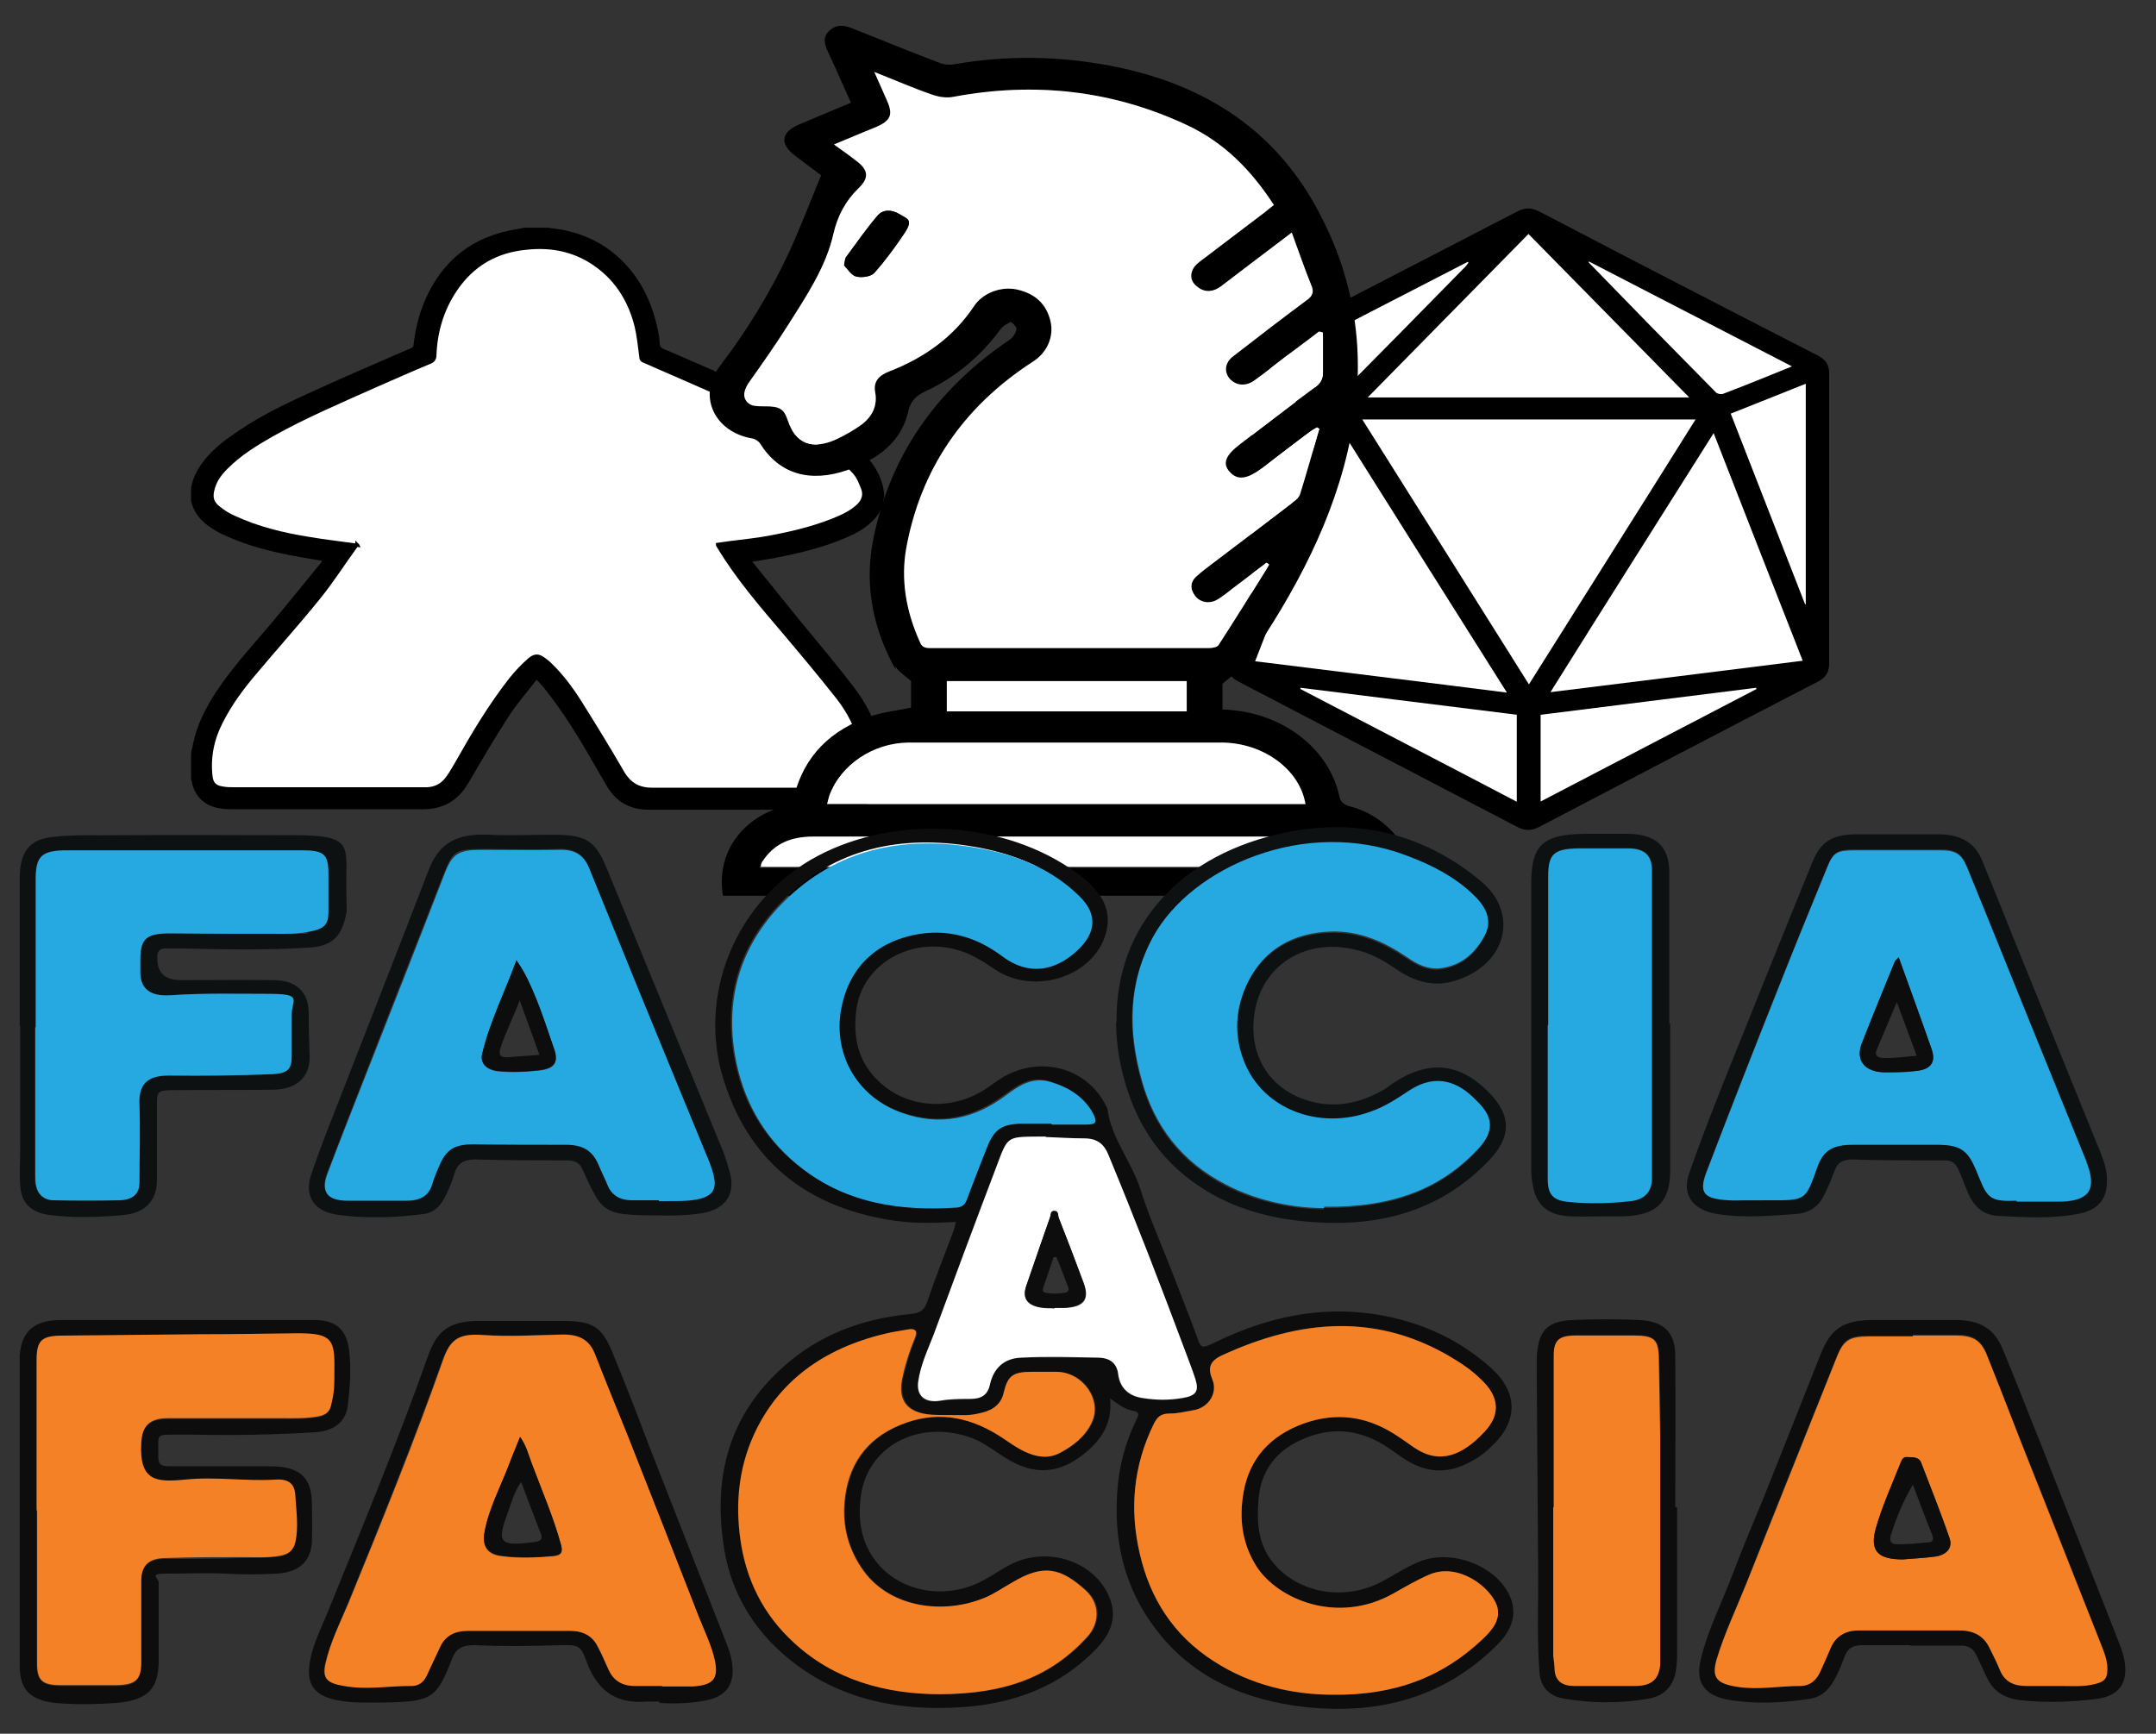
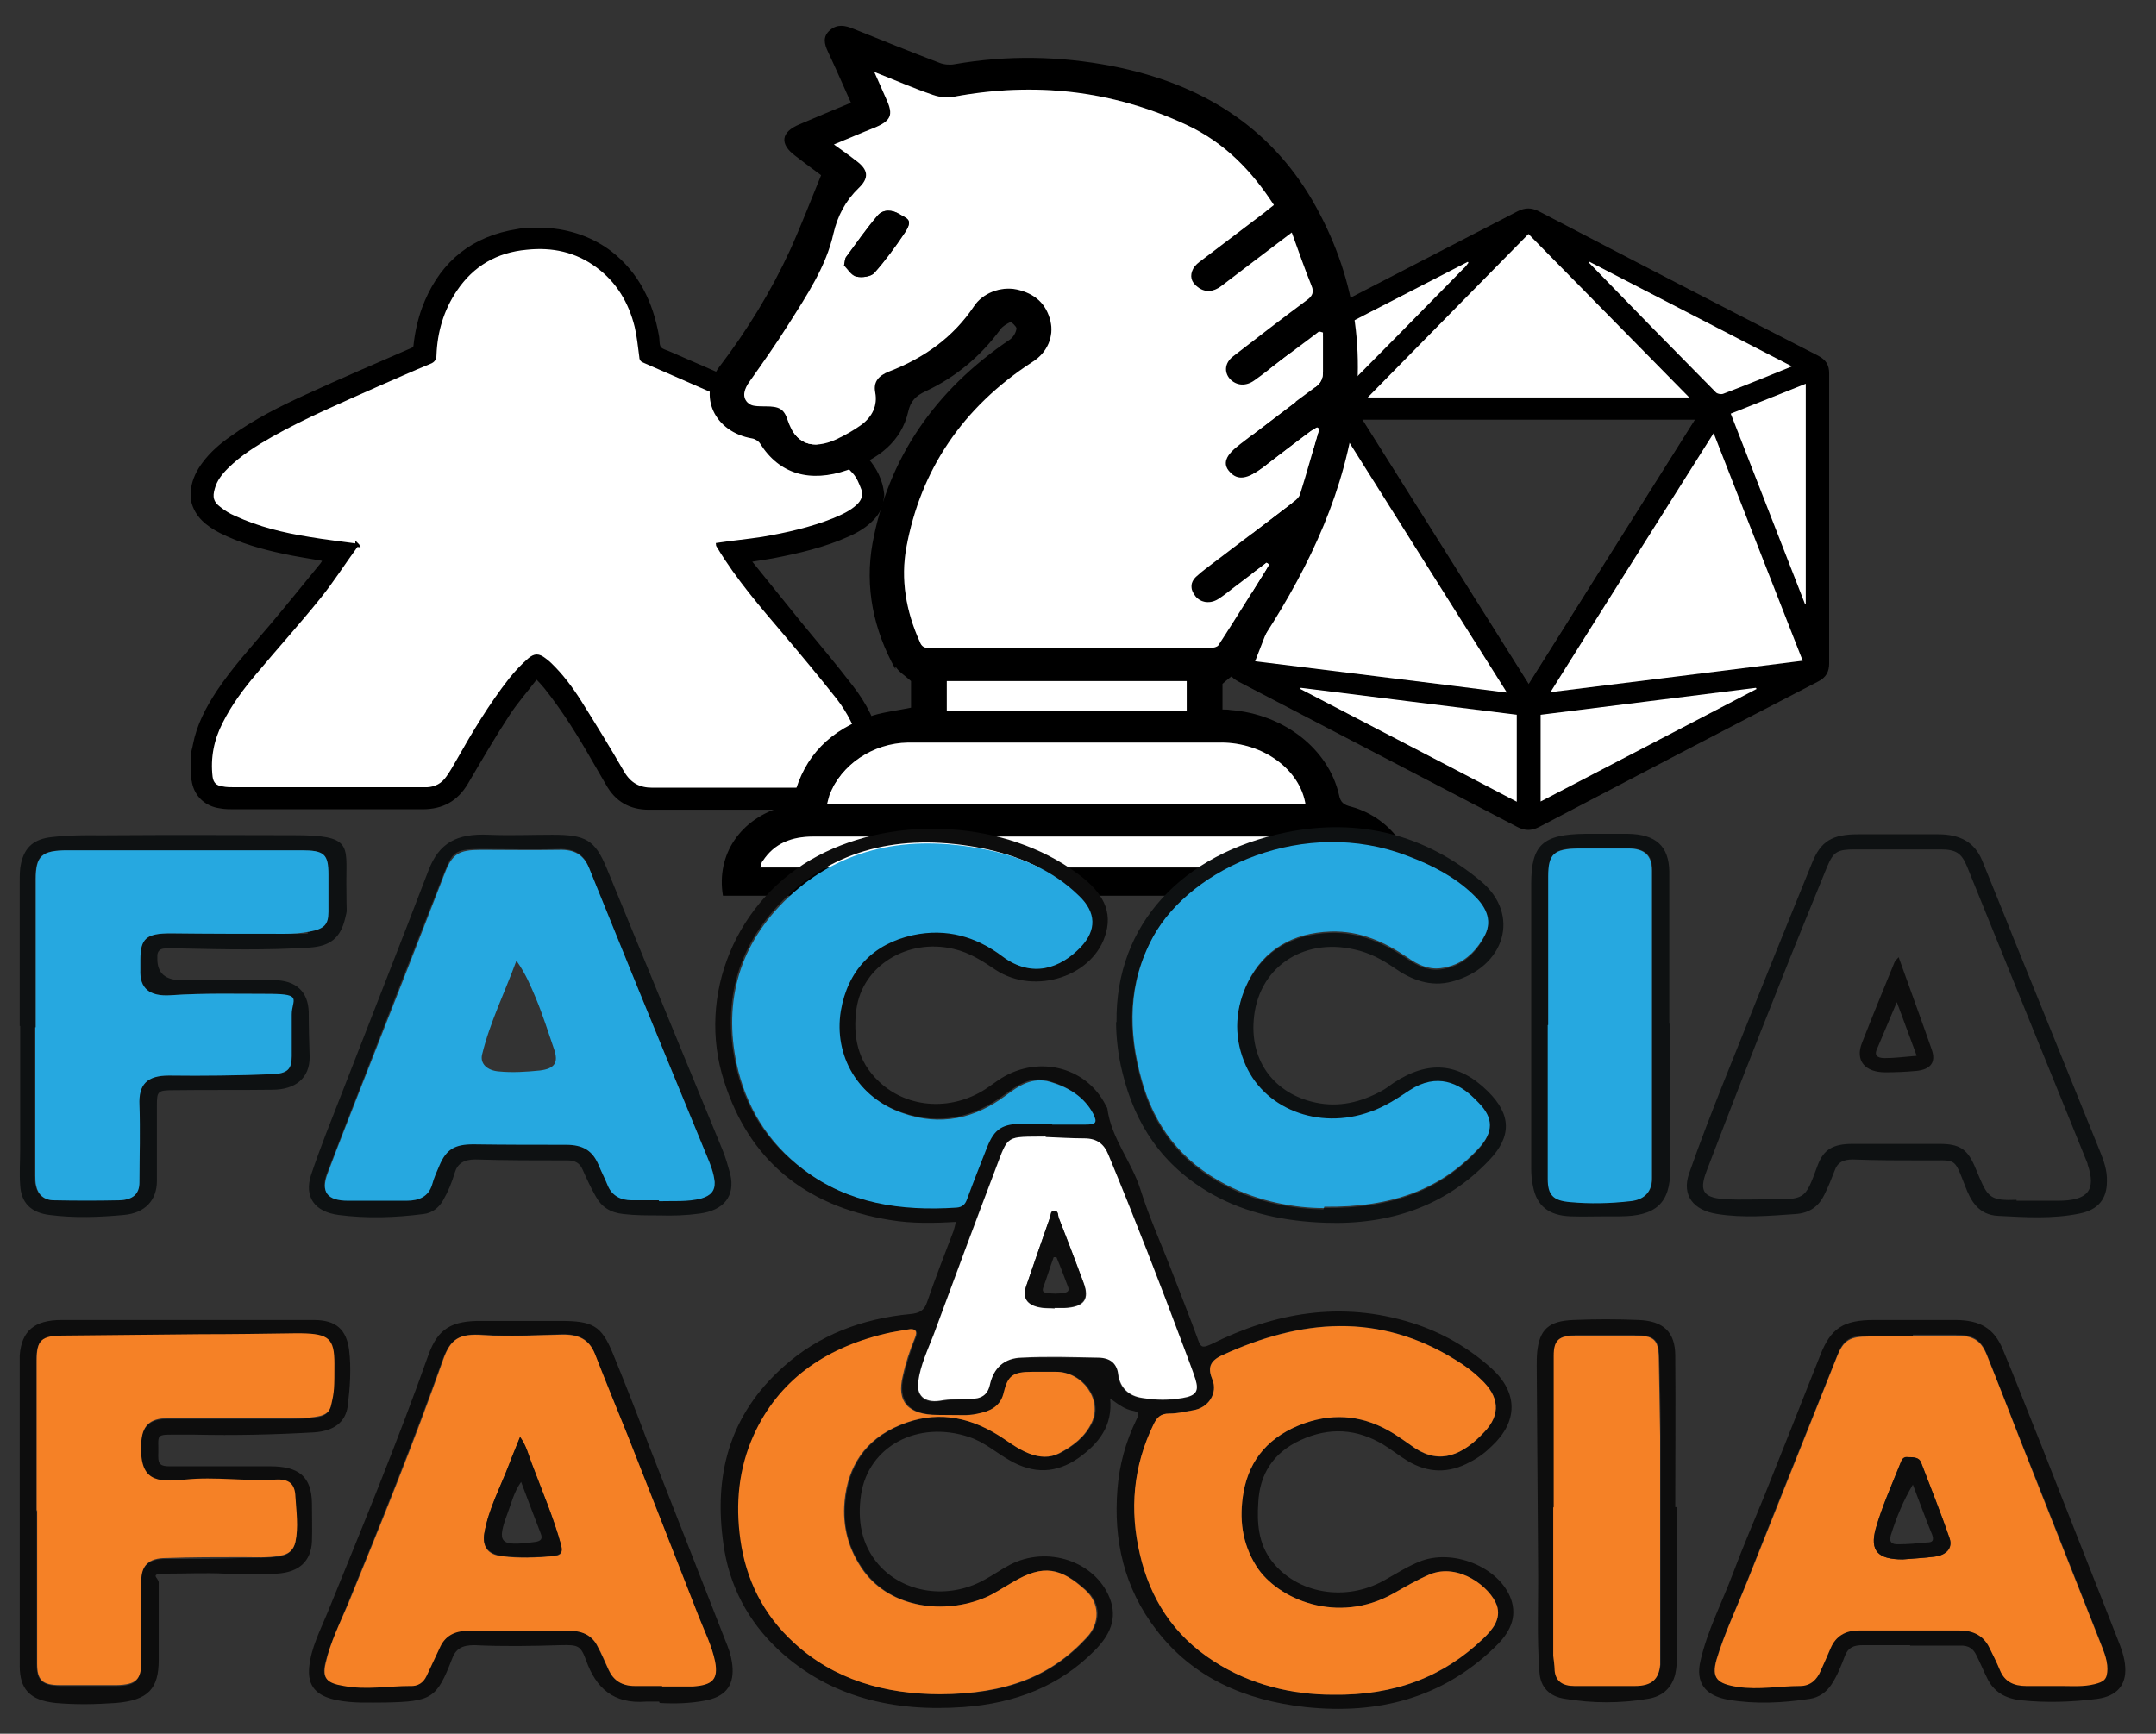
<svg xmlns="http://www.w3.org/2000/svg" id="Layer_1" data-name="Layer 1" version="1.1" viewBox="0 0 470 378">
  <rect x="0" y="0" width="470" height="378" fill="#333333" stroke="none" />
  <defs>
    <style>
      .cls-1 {
        clip-path: url(#clippath);
      }

      .cls-2, .cls-3, .cls-4 {
        fill: none;
      }

      .cls-2, .cls-5, .cls-6, .cls-7, .cls-8, .cls-9, .cls-10 {
        stroke-width: 0px;
      }

      .cls-3 {
        stroke-width: .7px;
      }

      .cls-3, .cls-4 {
        stroke: #000;
        stroke-miterlimit: 10;
      }

      .cls-5 {
        fill: #26a8e0;
      }

      .cls-11 {
        clip-path: url(#clippath-1);
      }

      .cls-6 {
        fill: #0e1112;
      }

      .cls-4 {
        stroke-width: .3px;
      }

      .cls-7 {
        fill: #000;
      }

      .cls-8 {
        fill: #0d0d0d;
      }

      .cls-9 {
        fill: #f58126;
      }

      .cls-10 {
        fill: #fff;
      }
    </style>
    <clipPath id="clippath">
      <rect class="cls-2" x="-43.9" y="-83.3" width="544.3" height="544.3" />
    </clipPath>
    <clipPath id="clippath-1">
      <rect class="cls-2" x="-43.9" y="-83.3" width="544.3" height="544.3" />
    </clipPath>
  </defs>
  <g class="cls-1">
    <g class="cls-11">
      <g>
        <path class="cls-7" d="M114.9,50h4.6c.2,0,.4.1.6.1,4.8.5,9.2,2.1,13,5,5.9,4.6,8.9,10.9,10.2,18.1.2.9,0,2,.5,2.7.5.6,1.6.8,2.4,1.2,9.3,4.1,18.8,8,27.8,12.6,4.8,2.5,9.5,5.2,13.5,8.9,2.1,2,3.7,4.2,4.5,7,.2.7.3,1.4.4,2.1v.7s-.1.2-.1.3c-.1,1.7-.9,3.1-2,4.3-1.5,1.6-3.3,2.7-5.3,3.6-5.3,2.4-10.9,3.7-16.6,4.8-1.6.3-3.2.5-5,.8.2.3.3.5.5.7,3.5,4.3,7,8.7,10.5,13,3.8,4.6,7.6,9.1,11.2,13.8,2.9,3.7,5.1,7.9,6,12.5.3,1.3.4,2.6.6,3.9v2.1c0,.4-.1.9-.2,1.4-.2,3.1-2,5.5-5,6.2-.9.2-1.8.4-2.7.4h-42.8c-4.1,0-7.1-1.7-9.1-5.3-1-1.7-1.9-3.3-2.9-5-3.2-5.6-6.6-11.1-10.6-16.1-.6-.7-1.2-1.4-2-2.2-.1.3-.2.4-.3.5-1.9,2.5-4.1,5-5.8,7.6-3.2,4.9-6.1,9.9-9.1,15-2.2,3.7-5.3,5.4-9.6,5.4h-41c-1,0-2.1,0-3.1-.2-3-.4-5.2-2.4-5.8-5.3,0-.3-.2-.7-.2-1v-5.1c0-.7.3-1.4.4-2.1.8-4.2,2.8-8,5.1-11.5,3.4-5.1,7.5-9.6,11.5-14.3,3.8-4.5,7.4-9,11.1-13.5.2-.3.4-.6.7-1-.3,0-.5-.1-.7-.2-2.8-.5-5.6-.9-8.3-1.5-4.7-1-9.3-2.3-13.7-4.5-2.9-1.5-5.3-3.4-6.1-6.7v-2.4s0-.2,0-.3c.3-2,1.2-3.8,2.4-5.4,1.7-2.3,3.8-4.1,6.1-5.7,5.1-3.7,10.7-6.5,16.4-9.1,7.6-3.5,15.3-6.8,22.9-10.1.5-.2.7-.5.7-1,.3-2.7.9-5.4,1.8-7.9,3.3-8.9,9.4-14.7,18.8-16.7,1.1-.2,2.2-.4,3.3-.6M78,118.9c0,.1-.1.3-.2.4-2.6,3.7-5.1,7.6-8,11.1-4.5,5.6-9.2,10.9-13.9,16.4-2.8,3.4-5.5,6.9-7.5,10.9-1.9,3.8-2.7,7.7-2.2,11.9.2,1.4.9,2.2,2.4,2.4.9.1,1.8.2,2.8.2h41.9c1.9,0,3.5-.9,4.5-2.5.7-1.1,1.4-2.3,2.1-3.4,3.5-6.2,7.2-12.4,11.6-18,1.2-1.5,2.6-3,4.1-4.3,1.2-1.1,2-1,3.3,0,.4.3.8.7,1.2,1,2.5,2.5,4.6,5.3,6.5,8.2,3.2,5.1,6.3,10.3,9.4,15.5,1.5,2.5,3.5,3.7,6.4,3.6h40.9c.9,0,1.8,0,2.7-.2,1.4-.2,2.2-1,2.3-2.5.2-2.3.2-4.7-.4-7-.9-3.8-2.7-7.2-5-10.2-3.7-4.8-7.6-9.5-11.6-14.1-5.1-6-10.3-12.1-14.4-18.8l-.3-.6c3.3-.4,6.6-.7,9.8-1.3,5.3-.8,10.6-2.1,15.6-4.1,1.9-.7,3.7-1.6,5.2-3,1.1-1,1.6-2.3,1.1-3.7-.5-1.3-1-2.6-1.9-3.6-1.6-1.8-3.5-3.4-5.4-4.8-5.2-3.7-11-6.5-16.9-9.1-7.8-3.5-15.6-6.9-23.4-10.3-.6-.2-.7-.5-.8-1.1-.3-2.2-.5-4.4-1-6.5-1.3-5.3-4-9.9-8.5-13.2-4.6-3.4-9.8-4.5-15.4-3.9-6.6.6-11.8,3.6-15.5,9.1-2.9,4.3-4.2,9.1-4.5,14.2,0,.8-.3,1.3-1.1,1.6-4,1.7-7.9,3.4-11.8,5.1-7.7,3.4-15.4,6.7-22.7,10.8-3.5,2-6.9,4.1-9.8,7-1.3,1.3-2.4,2.7-2.9,4.5-.6,2-.3,3.2,1.3,4.4,1,.8,2.1,1.4,3.3,2,5.2,2.4,10.6,3.6,16.2,4.6,3.5.6,7.1,1,10.7,1.5" />
        <path class="cls-3" d="M114.9,50h4.6c.2,0,.4.1.6.1,4.8.5,9.2,2.1,13,5,5.9,4.6,8.9,10.9,10.2,18.1.2.9,0,2,.5,2.7.5.6,1.6.8,2.4,1.2,9.3,4.1,18.8,8,27.8,12.6,4.8,2.5,9.5,5.2,13.5,8.9,2.1,2,3.7,4.2,4.5,7,.2.7.3,1.4.4,2.1v.7s-.1.2-.1.3c-.1,1.7-.9,3.1-2,4.3-1.5,1.6-3.3,2.7-5.3,3.6-5.3,2.4-10.9,3.7-16.6,4.8-1.6.3-3.2.5-5,.8.2.3.3.5.5.7,3.5,4.3,7,8.7,10.5,13,3.8,4.6,7.6,9.1,11.2,13.8,2.9,3.7,5.1,7.9,6,12.5.3,1.3.4,2.6.6,3.9v2.1c0,.4-.1.9-.2,1.4-.2,3.1-2,5.5-5,6.2-.9.2-1.8.4-2.7.4h-42.8c-4.1,0-7.1-1.7-9.1-5.3-1-1.7-1.9-3.3-2.9-5-3.2-5.6-6.6-11.1-10.6-16.1-.6-.7-1.2-1.4-2-2.2-.1.3-.2.4-.3.5-1.9,2.5-4.1,5-5.8,7.6-3.2,4.9-6.1,9.9-9.1,15-2.2,3.7-5.3,5.4-9.6,5.4h-41c-1,0-2.1,0-3.1-.2-3-.4-5.2-2.4-5.8-5.3,0-.3-.2-.7-.2-1v-5.1c0-.7.3-1.4.4-2.1.8-4.2,2.8-8,5.1-11.5,3.4-5.1,7.5-9.6,11.5-14.3,3.8-4.5,7.4-9,11.1-13.5.2-.3.4-.6.7-1-.3,0-.5-.1-.7-.2-2.8-.5-5.6-.9-8.3-1.5-4.7-1-9.3-2.3-13.7-4.5-2.9-1.5-5.3-3.4-6.1-6.7v-2.4s0-.2,0-.3c.3-2,1.2-3.8,2.4-5.4,1.7-2.3,3.8-4.1,6.1-5.7,5.1-3.7,10.7-6.5,16.4-9.1,7.6-3.5,15.3-6.8,22.9-10.1.5-.2.7-.5.7-1,.3-2.7.9-5.4,1.8-7.9,3.3-8.9,9.4-14.7,18.8-16.7,1.1-.2,2.2-.4,3.3-.6h.4ZM78,118.9c0,.1-.1.3-.2.4-2.6,3.7-5.1,7.6-8,11.1-4.5,5.6-9.2,10.9-13.9,16.4-2.8,3.4-5.5,6.9-7.5,10.9-1.9,3.8-2.7,7.7-2.2,11.9.2,1.4.9,2.2,2.4,2.4.9.1,1.8.2,2.8.2h41.9c1.9,0,3.5-.9,4.5-2.5.7-1.1,1.4-2.3,2.1-3.4,3.5-6.2,7.2-12.4,11.6-18,1.2-1.5,2.6-3,4.1-4.3,1.2-1.1,2-1,3.3,0,.4.3.8.7,1.2,1,2.5,2.5,4.6,5.3,6.5,8.2,3.2,5.1,6.3,10.3,9.4,15.5,1.5,2.5,3.5,3.7,6.4,3.6h40.9c.9,0,1.8,0,2.7-.2,1.4-.2,2.2-1,2.3-2.5.2-2.3.2-4.7-.4-7-.9-3.8-2.7-7.2-5-10.2-3.7-4.8-7.6-9.5-11.6-14.1-5.1-6-10.3-12.1-14.4-18.8l-.3-.6c3.3-.4,6.6-.7,9.8-1.3,5.3-.8,10.6-2.1,15.6-4.1,1.9-.7,3.7-1.6,5.2-3,1.1-1,1.6-2.3,1.1-3.7-.5-1.3-1-2.6-1.9-3.6-1.6-1.8-3.5-3.4-5.4-4.8-5.2-3.7-11-6.5-16.9-9.1-7.8-3.5-15.6-6.9-23.4-10.3-.6-.2-.7-.5-.8-1.1-.3-2.2-.5-4.4-1-6.5-1.3-5.3-4-9.9-8.5-13.2-4.6-3.4-9.8-4.5-15.4-3.9-6.6.6-11.8,3.6-15.5,9.1-2.9,4.3-4.2,9.1-4.5,14.2,0,.8-.3,1.3-1.1,1.6-4,1.7-7.9,3.4-11.8,5.1-7.7,3.4-15.4,6.7-22.7,10.8-3.5,2-6.9,4.1-9.8,7-1.3,1.3-2.4,2.7-2.9,4.5-.6,2-.3,3.2,1.3,4.4,1,.8,2.1,1.4,3.3,2,5.2,2.4,10.6,3.6,16.2,4.6,3.5.6,7.1,1,10.7,1.5l-.2-.2Z" />
        <path class="cls-10" d="M78,118.9c-3.6-.5-7.2-.9-10.7-1.5-5.6-.9-11-2.2-16.2-4.6-1.2-.5-2.3-1.2-3.3-2-1.6-1.2-1.9-2.4-1.3-4.4.5-1.8,1.6-3.2,2.9-4.5,2.9-2.9,6.3-5,9.8-7,7.3-4.1,15.1-7.4,22.7-10.8,3.9-1.7,7.9-3.5,11.8-5.1.8-.3,1.1-.8,1.1-1.6.2-5.1,1.6-9.9,4.5-14.2,3.7-5.5,8.9-8.5,15.5-9.1,5.6-.6,10.8.5,15.4,3.9,4.5,3.3,7.2,7.9,8.5,13.2.5,2.1.7,4.3,1,6.5,0,.6.2.9.8,1.1,7.8,3.4,15.6,6.8,23.4,10.3,5.8,2.6,11.7,5.4,16.9,9.1,2,1.4,3.8,3,5.4,4.8.9,1,1.4,2.3,1.9,3.6.5,1.4,0,2.7-1.1,3.7-1.5,1.4-3.3,2.2-5.2,3-5,2-10.3,3.2-15.6,4.1-3.2.5-6.5.8-9.8,1.3,0,.2.2.4.3.6,4.1,6.8,9.3,12.8,14.4,18.8,3.9,4.6,7.8,9.3,11.6,14.1,2.3,3,4.1,6.4,5,10.2.6,2.3.6,4.6.4,7-.1,1.4-.9,2.2-2.3,2.5-.9.1-1.8.2-2.7.2h-40.9c-2.9,0-4.9-1.1-6.4-3.6-3-5.2-6.2-10.4-9.4-15.5-1.9-3-4-5.8-6.5-8.2-.4-.4-.8-.7-1.2-1-1.3-1-2.1-1-3.3,0-1.5,1.3-2.9,2.8-4.1,4.3-4.4,5.6-8.1,11.8-11.6,18-.7,1.2-1.3,2.3-2.1,3.4-1.1,1.6-2.6,2.4-4.5,2.5h-41.9c-.9,0-1.9,0-2.8-.2-1.4-.2-2.2-.9-2.4-2.4-.5-4.2.3-8.2,2.2-11.9,2-4,4.6-7.5,7.5-10.9,4.6-5.5,9.4-10.8,13.9-16.4,2.9-3.6,5.3-7.4,8-11.1,0-.1.2-.3.2-.4" />
        <path class="cls-3" d="M78,118.9c-3.6-.5-7.2-.9-10.7-1.5-5.6-.9-11-2.2-16.2-4.6-1.2-.5-2.3-1.2-3.3-2-1.6-1.2-1.9-2.4-1.3-4.4.5-1.8,1.6-3.2,2.9-4.5,2.9-2.9,6.3-5,9.8-7,7.3-4.1,15.1-7.4,22.7-10.8,3.9-1.7,7.9-3.5,11.8-5.1.8-.3,1.1-.8,1.1-1.6.2-5.1,1.6-9.9,4.5-14.2,3.7-5.5,8.9-8.5,15.5-9.1,5.6-.6,10.8.5,15.4,3.9,4.5,3.3,7.2,7.9,8.5,13.2.5,2.1.7,4.3,1,6.5,0,.6.2.9.8,1.1,7.8,3.4,15.6,6.8,23.4,10.3,5.8,2.6,11.7,5.4,16.9,9.1,2,1.4,3.8,3,5.4,4.8.9,1,1.4,2.3,1.9,3.6.5,1.4,0,2.7-1.1,3.7-1.5,1.4-3.3,2.2-5.2,3-5,2-10.3,3.2-15.6,4.1-3.2.5-6.5.8-9.8,1.3,0,.2.2.4.3.6,4.1,6.8,9.3,12.8,14.4,18.8,3.9,4.6,7.8,9.3,11.6,14.1,2.3,3,4.1,6.4,5,10.2.6,2.3.6,4.6.4,7-.1,1.4-.9,2.2-2.3,2.5-.9.1-1.8.2-2.7.2h-40.9c-2.9,0-4.9-1.1-6.4-3.6-3-5.2-6.2-10.4-9.4-15.5-1.9-3-4-5.8-6.5-8.2-.4-.4-.8-.7-1.2-1-1.3-1-2.1-1-3.3,0-1.5,1.3-2.9,2.8-4.1,4.3-4.4,5.6-8.1,11.8-11.6,18-.7,1.2-1.3,2.3-2.1,3.4-1.1,1.6-2.6,2.4-4.5,2.5h-41.9c-.9,0-1.9,0-2.8-.2-1.4-.2-2.2-.9-2.4-2.4-.5-4.2.3-8.2,2.2-11.9,2-4,4.6-7.5,7.5-10.9,4.6-5.5,9.4-10.8,13.9-16.4,2.9-3.6,5.3-7.4,8-11.1,0-.1.2-.3.2-.4l.2.2Z" />
        <path class="cls-7" d="M398.6,113.1v31.5c0,1.8-.6,3-2.4,3.9-20.3,10.5-40.6,21.1-60.8,31.7-1.6.8-2.9.8-4.5,0-20.3-10.6-40.5-21.1-60.8-31.7-1.7-.9-2.4-1.9-2.4-3.7v-63.4c0-1.7.6-2.8,2.3-3.7,20.3-10.5,40.6-21,60.9-31.5,1.6-.8,2.9-.8,4.5,0,20.3,10.6,40.6,21.1,60.9,31.5,1.7.9,2.3,2,2.3,3.7v31.7M369.9,91.3h-73.3c12.2,19.5,24.3,38.7,36.6,58.2,12.3-19.6,24.4-38.8,36.6-58.2M393.1,144.2c-6.6-16.8-12.9-33.1-19.6-50.1-12.1,19.2-23.8,37.9-35.9,57,18.8-2.4,36.9-4.6,55.4-6.9M328.8,151.2c-12.1-19.2-23.8-37.9-35.9-57-6.6,17-13,33.4-19.5,50.1,18.4,2.3,36.6,4.6,55.4,6.9M297.8,86.8h70.8c-12-12.2-23.6-24-35.4-36-11.8,12-23.4,23.8-35.4,36M330.7,175v-19.3c-15.8-2-31.6-4-47.3-5.9,0,.2-.1.4-.2.5,15.7,8.2,31.4,16.3,47.4,24.7M335.8,155.7v19.3c16-8.4,31.7-16.5,47.4-24.7,0-.2-.2-.3-.2-.5-15.7,2-31.4,3.9-47.1,5.9M272.7,131.9h.5c5.4-13.9,10.8-27.7,16.3-41.8-5.6-2.2-11.1-4.4-16.8-6.7v48.4h0ZM393.8,83.5c-5.7,2.3-11.2,4.5-16.8,6.7,5.5,14.2,10.9,28,16.3,41.8.1,0,.3,0,.4-.1v-48.4h.1ZM275.5,79.9c5.3,2.1,10.2,4.2,15.1,6,.6.2,2-.3,2.6-.9,8.7-8.8,17.3-17.6,26-26.4.4-.4.8-.9,1.2-1.4-.1-.1-.2-.2-.3-.4-14.7,7.6-29.3,15.2-44.5,23M346.3,56.8v.6c9.2,9.4,18.4,18.9,27.7,28.3.3.3,1.3.5,1.8.4,5-1.9,9.9-3.9,15.3-6.1-15.1-7.8-29.8-15.4-44.7-23.1" />
        <path class="cls-4" d="M398.6,113.1v31.5c0,1.8-.6,3-2.4,3.9-20.3,10.5-40.6,21.1-60.8,31.7-1.6.8-2.9.8-4.5,0-20.3-10.6-40.5-21.1-60.8-31.7-1.7-.9-2.4-1.9-2.4-3.7v-63.4c0-1.7.6-2.8,2.3-3.7,20.3-10.5,40.6-21,60.9-31.5,1.6-.8,2.9-.8,4.5,0,20.3,10.6,40.6,21.1,60.9,31.5,1.7.9,2.3,2,2.3,3.7v31.7ZM369.9,91.3h-73.3c12.2,19.5,24.3,38.7,36.6,58.2,12.3-19.6,24.4-38.8,36.6-58.2h.1ZM393.1,144.2c-6.6-16.8-12.9-33.1-19.6-50.1-12.1,19.2-23.8,37.9-35.9,57,18.8-2.4,36.9-4.6,55.4-6.9h.1ZM328.8,151.2c-12.1-19.2-23.8-37.9-35.9-57-6.6,17-13,33.4-19.5,50.1,18.4,2.3,36.6,4.6,55.4,6.9ZM297.8,86.8h70.8c-12-12.2-23.6-24-35.4-36-11.8,12-23.4,23.8-35.4,36ZM330.7,175v-19.3c-15.8-2-31.6-4-47.3-5.9,0,.2-.1.4-.2.5,15.7,8.2,31.4,16.3,47.4,24.7h.1ZM335.8,155.7v19.3c16-8.4,31.7-16.5,47.4-24.7,0-.2-.2-.3-.2-.5-15.7,2-31.4,3.9-47.1,5.9h0ZM272.7,131.9h.5c5.4-13.9,10.8-27.7,16.3-41.8-5.6-2.2-11.1-4.4-16.8-6.7v48.4h0ZM393.8,83.5c-5.7,2.3-11.2,4.5-16.8,6.7,5.5,14.2,10.9,28,16.3,41.8.1,0,.3,0,.4-.1v-48.4h.1ZM275.5,79.9c5.3,2.1,10.2,4.2,15.1,6,.6.2,2-.3,2.6-.9,8.7-8.8,17.3-17.6,26-26.4.4-.4.8-.9,1.2-1.4-.1-.1-.2-.2-.3-.4-14.7,7.6-29.3,15.2-44.5,23h-.1ZM346.3,56.8v.6c9.2,9.4,18.4,18.9,27.7,28.3.3.3,1.3.5,1.8.4,5-1.9,9.9-3.9,15.3-6.1-15.1-7.8-29.8-15.4-44.7-23.1h0Z" />
-         <path class="cls-10" d="M369.9,91.3c-12.2,19.5-24.3,38.6-36.6,58.2-12.3-19.6-24.4-38.8-36.6-58.2h73.3-.1Z" />
        <path class="cls-4" d="M369.9,91.3c-12.2,19.5-24.3,38.6-36.6,58.2-12.3-19.6-24.4-38.8-36.6-58.2h73.3-.1Z" />
        <path class="cls-10" d="M393.1,144.2c-18.5,2.3-36.6,4.6-55.4,6.9,12-19.2,23.8-37.8,35.9-57,6.6,16.9,13,33.3,19.6,50.1" />
        <path class="cls-4" d="M393.1,144.2c-18.5,2.3-36.6,4.6-55.4,6.9,12-19.2,23.8-37.8,35.9-57,6.6,16.9,13,33.3,19.6,50.1h-.1Z" />
        <path class="cls-10" d="M328.8,151.2c-18.8-2.4-37-4.6-55.4-6.9,6.5-16.7,12.9-33.1,19.5-50.1,12,19.1,23.8,37.8,35.9,57" />
        <path class="cls-4" d="M328.8,151.2c-18.8-2.4-37-4.6-55.4-6.9,6.5-16.7,12.9-33.1,19.5-50.1,12,19.1,23.8,37.8,35.9,57Z" />
        <path class="cls-10" d="M297.8,86.8c12-12.2,23.6-24,35.4-36,11.8,12,23.5,23.9,35.4,36h-70.8Z" />
        <path class="cls-4" d="M297.8,86.8c12-12.2,23.6-24,35.4-36,11.8,12,23.5,23.9,35.4,36h-70.8Z" />
        <path class="cls-10" d="M330.7,175c-16-8.4-31.7-16.5-47.4-24.7,0-.2.1-.4.2-.5,15.7,2,31.4,3.9,47.3,5.9v19.3h-.1Z" />
        <path class="cls-4" d="M330.7,175c-16-8.4-31.7-16.5-47.4-24.7,0-.2.1-.4.2-.5,15.7,2,31.4,3.9,47.3,5.9v19.3h-.1Z" />
        <path class="cls-10" d="M335.8,155.7c15.7-2,31.4-3.9,47.1-5.9,0,.2.2.3.2.5-15.7,8.2-31.3,16.3-47.4,24.7v-19.3h0Z" />
        <path class="cls-4" d="M335.8,155.7c15.7-2,31.4-3.9,47.1-5.9,0,.2.2.3.2.5-15.7,8.2-31.3,16.3-47.4,24.7v-19.3h0Z" />
        <path class="cls-10" d="M272.7,131.9v-48.4c5.7,2.3,11.2,4.5,16.8,6.7-5.5,14.1-10.9,28-16.3,41.8h-.5" />
        <path class="cls-4" d="M272.7,131.9v-48.4c5.7,2.3,11.2,4.5,16.8,6.7-5.5,14.1-10.9,28-16.3,41.8h-.5Z" />
        <path class="cls-10" d="M393.8,83.5v48.4h-.4c-5.4-13.8-10.8-27.7-16.3-41.8,5.6-2.2,11-4.4,16.8-6.7" />
        <path class="cls-4" d="M393.8,83.5v48.4h-.4c-5.4-13.8-10.8-27.7-16.3-41.8,5.6-2.2,11-4.4,16.8-6.7h-.1Z" />
        <path class="cls-10" d="M275.5,79.9c15.2-7.9,29.9-15.5,44.5-23,.1.1.2.2.3.4-.4.5-.7,1-1.2,1.4-8.6,8.8-17.3,17.6-26,26.4-.6.6-1.9,1.1-2.6.9-4.9-1.8-9.8-3.8-15.1-6" />
        <path class="cls-4" d="M275.5,79.9c15.2-7.9,29.9-15.5,44.5-23,.1.1.2.2.3.4-.4.5-.7,1-1.2,1.4-8.6,8.8-17.3,17.6-26,26.4-.6.6-1.9,1.1-2.6.9-4.9-1.8-9.8-3.8-15.1-6h.1Z" />
        <path class="cls-10" d="M346.3,56.8c14.9,7.7,29.6,15.3,44.7,23.1-5.4,2.2-10.3,4.2-15.3,6.1-.5.2-1.5,0-1.8-.4-9.3-9.4-18.5-18.8-27.7-28.3v-.6" />
        <path class="cls-4" d="M346.3,56.8c14.9,7.7,29.6,15.3,44.7,23.1-5.4,2.2-10.3,4.2-15.3,6.1-.5.2-1.5,0-1.8-.4-9.3-9.4-18.5-18.8-27.7-28.3v-.6h0Z" />
        <path class="cls-7" d="M195.2,145.9c-4.8-8.6-6.7-17.9-5-27.4,3.4-18.4,13.4-33.3,30-44.5.7-.5,1.3-1.5,1.4-2.4,0-.4-1.2-1.5-1.3-1.4-.8.4-1.7.9-2.2,1.6-4.2,5.7-9.5,10.3-16.3,13.5-2.2,1-3.3,2.2-3.8,4.4-1.5,6.6-6.5,10.4-13.3,12.8-8.1,2.8-14.8.9-19-5.8-.3-.5-1.1-1-1.7-1.1-8.3-1.4-11.9-9.3-7.2-15.6,6.1-8,11.3-16.5,15.4-25.4,2.4-5.3,4.5-10.8,6.8-16.4.3.3.2.2,0,0-1.9-1.4-3.8-2.8-5.6-4.2-3.5-2.6-3.2-5.2.9-6.9,3.7-1.6,7.4-3.1,11.2-4.7-1.7-3.8-3.3-7.5-5-11.1-.8-1.7-1.2-3.3.4-4.7s3.3-1.1,5.2-.3c6.2,2.5,12.4,5,18.7,7.4,1,.4,2.3.5,3.3.3,11.5-2,22.9-1.8,34.3.4,19.5,3.8,34.3,13.2,43.7,29.3,9.4,16.3,11.9,33.4,8.4,51.4-3.5,17.9-12.1,33.9-22.6,49.2-1.2,1.7-3.3,2.9-5.4,4.8v5.6c.6,0,1.2,0,1.7.1,11.7.9,21.4,8.5,23.7,18.5.3,1.6,1,2.2,2.7,2.6,9.1,2.5,15,11.4,12.9,19.4h-149.9c-1.5-9,3.8-16.9,13.3-19.5,1.4-.4,1.9-.9,2.2-2.2,2.2-8.7,7.9-14.6,17.2-17.6,2.6-.8,5.4-1.1,8.3-1.7v-5.8c-1.3-1.2-2.7-2-3.4-3.2M266.2,62.4c-1.6,1.2-3.4,1.5-5.1.2-1.5-1.1-1.7-2.5-1-4,.4-.7,1.2-1.3,1.9-1.9,4.5-3.5,9.1-6.9,13.7-10.4.6-.5,1.3-1,2-1.6-4.8-7.4-10.7-13.6-19.1-17.5-16.1-7.5-33-9.4-50.7-6.1-1.4.3-3.1,0-4.5-.4-4.1-1.5-8.2-3.2-12.8-5,1,2.3,1.8,4.2,2.7,6.1,1.5,3.4,1,4.6-2.8,6.1-2.8,1.1-5.5,2.3-8.7,3.6,1.8,1.3,3.4,2.5,4.9,3.6,2.6,2,2.8,3.8.5,5.9-2.9,2.8-4.7,6.1-5.5,9.9-1.6,7.2-5.9,13.5-9.8,19.8-2.7,4.2-5.6,8.4-8.5,12.5-1.1,1.5-1.7,3.2-.5,4.5.7.8,2.6,1,4,.9,2.9,0,4,.5,4.8,3,1.7,5.1,5.3,6.6,10.6,4.2,1.9-.9,3.9-1.9,5.5-3.2,2.4-1.8,3.5-4.1,3-7-.4-2.3.7-3.7,3-4.6,7.7-3,14-7.6,18.5-14.2,1.9-2.9,5.8-4.4,9.3-3.7,4.1.8,6.5,3.2,7.4,6.9.8,3.4-.7,6.9-3.9,8.9-15.5,10-24.4,23.7-27.5,40.4-1.3,7,0,13.9,2.9,20.6.5,1,1,1.4,2.2,1.4h60.9c.7,0,1.7-.2,2-.6,3.8-5.8,7.4-11.7,11.1-17.6-.2-.1-.4-.3-.6-.4-2.5,1.9-4.9,3.7-7.4,5.6-1,.8-2,1.6-3.1,2.3-1.7,1.1-3.9.8-5-.6-1.2-1.5-1.2-3.1.3-4.4,1.2-1.1,2.6-2.1,3.9-3.1,5.7-4.4,11.5-8.7,17.2-13.1.6-.4,1.2-1,1.4-1.6,1.4-4.8,2.8-9.5,4.2-14.3-.2,0-.3-.2-.5-.3-.5.3-1.1.7-1.6,1-3.4,2.5-6.7,5.1-10.1,7.7s-5.5,2.9-7.3,1c-1.6-1.8-.9-3.7,2.3-6.1,5.4-4.1,10.8-8.2,16.2-12.3,1.3-.9,1.8-1.9,1.8-3.4v-8.6c-.3,0-.6-.1-.9-.2-2.7,2.1-5.5,4.1-8.2,6.2-1.9,1.5-3.8,3-5.8,4.4-1.9,1.4-4,1.2-5.4-.3s-1.2-3.5.7-4.9c5.3-4.1,10.6-8.2,16-12.2,1.3-.9,1.7-1.8,1.1-3.2-1.5-3.7-2.8-7.4-4.3-11.6-5.5,4.2-10.5,7.9-15.4,11.7M266.2,162h-68.2c-7.8.1-14.7,4.9-17.2,11.5-.2.6-.3,1.2-.5,1.9h104.3c-1.2-7.6-9.2-13.4-18.4-13.5M299.2,189c-.8-3.4-4.7-6.3-9.2-6.6h-112.7c-4.8,0-8.5,1.5-11,5.3-.2.2-.3.5-.4.8,0,.2,0,.4-.1.7h133.5v-.2ZM258.7,148.5h-52.3v6.6h52.3v-6.6Z" />
        <path class="cls-10" d="M285.9,62.3c.6,1.4.2,2.3-1.1,3.2-5.4,4-10.7,8.1-16,12.2-1.8,1.4-2,3.4-.7,4.9,1.4,1.5,3.5,1.7,5.4.3,2-1.4,3.8-2.9,5.8-4.4,2.7-2.1,5.5-4.1,8.2-6.2.3,0,.6.1.9.2v8.6c0,1.5-.5,2.5-1.8,3.4-5.5,4-10.8,8.2-16.2,12.3-3.3,2.5-4,4.3-2.3,6.1,1.7,1.9,3.8,1.6,7.3-1,3.3-2.6,6.7-5.1,10.1-7.7.5-.4,1-.7,1.6-1,.2,0,.3.2.5.3-1.4,4.8-2.7,9.5-4.2,14.3-.2.6-.8,1.2-1.4,1.6-5.7,4.4-11.5,8.8-17.2,13.1-1.3,1-2.7,2-3.9,3.1-1.5,1.3-1.5,2.9-.3,4.4s3.3,1.7,5,.6c1.1-.7,2.1-1.5,3.1-2.3,2.5-1.9,4.9-3.7,7.4-5.6.2.1.4.3.6.4-3.7,5.9-7.3,11.8-11.1,17.6-.3.4-1.3.6-2,.6h-60.9c-1.2,0-1.8-.3-2.2-1.4-3-6.6-4.2-13.6-2.9-20.6,3.1-16.7,12.1-30.4,27.5-40.4,3.2-2,4.7-5.5,3.9-8.9-.9-3.7-3.3-6-7.4-6.9-3.5-.7-7.4.8-9.3,3.7-4.4,6.6-10.7,11.2-18.5,14.2-2.3.9-3.5,2.3-3,4.6.5,2.8-.6,5.2-3,7-1.7,1.2-3.6,2.3-5.5,3.2-5.3,2.4-8.9.9-10.6-4.2-.8-2.5-1.9-3-4.8-3s-3.2-.2-4-.9c-1.2-1.3-.6-3,.5-4.5,2.9-4.1,5.8-8.2,8.5-12.5,4-6.3,8.2-12.6,9.8-19.8.9-3.8,2.6-7.1,5.5-9.9,2.3-2.2,2.1-4-.5-5.9-1.5-1.2-3.1-2.3-4.9-3.6,3.2-1.3,5.9-2.5,8.7-3.6,3.7-1.5,4.3-2.8,2.8-6.1-.8-1.9-1.7-3.8-2.7-6.1,4.6,1.8,8.6,3.6,12.8,5,1.4.5,3.1.7,4.5.4,17.7-3.3,34.6-1.4,50.7,6.1,8.4,3.9,14.3,10.1,19.1,17.5-.8.6-1.4,1.1-2,1.6-4.6,3.5-9.1,6.9-13.7,10.4-.7.5-1.5,1.1-1.9,1.9-.8,1.5-.5,2.9,1,4,1.7,1.3,3.5,1,5.1-.2,4.9-3.7,9.8-7.5,15.4-11.7,1.5,4.1,2.8,7.9,4.3,11.6M186.7,60.3c1.2.3,3.2,0,3.9-.8,2.4-2.7,4.6-5.7,6.6-8.7s.5-3.1-1.1-4.1-3.5-1.1-4.7.2c-2.5,2.9-4.7,6.1-7,9.2-.2.3-.2.8-.4,1.8.7.7,1.5,2.1,2.6,2.4" />
        <path class="cls-10" d="M284.6,175.4c-1.2-7.6-9.2-13.5-18.4-13.5h-68.2c-7.8.1-14.7,4.9-17.2,11.5-.2.6-.3,1.2-.5,1.9h104.3Z" />
        <path class="cls-10" d="M165.7,189h133.5c-.8-3.4-4.7-6.3-9.2-6.6h-112.7c-4.8,0-8.5,1.5-11,5.3-.2.2-.3.5-.4.8,0,.2,0,.4-.1.7" />
        <rect class="cls-10" x="206.4" y="148.5" width="52.3" height="6.6" />
        <path class="cls-7" d="M184.1,57.9c.7.7,1.5,2.1,2.6,2.4,1.2.3,3.2,0,3.9-.8,2.4-2.7,4.6-5.7,6.6-8.7s.5-3.1-1.1-4.1-3.5-1.1-4.7.2c-2.5,2.9-4.7,6.1-7,9.2-.2.3-.2.8-.4,1.8" />
        <path class="cls-8" d="M208.6,266.4c-5,.3-9.8.4-14.6-.4-19.1-3.1-30.8-13.6-36.1-30.1-6.2-18.9,2.6-39.9,20.4-49.3,17.2-9.1,41-7.6,56.5,3.8,4.5,3.3,7.9,7.3,6.3,13-2.5,9.4-15.4,13.7-24,8.1-2.8-1.9-5.7-3.8-9.2-4.6-10.1-2.4-19.9,3.7-21.2,13.1-.8,5.9.2,11.4,4.9,15.8,6.4,6.1,16.4,6.5,23.9,1.2.7-.5,1.4-1,2-1.4,8.2-5.7,19.1-3.3,23.5,5.3.1.3.4.6.4.8.8,6.4,5.3,11.6,7.2,17.6,1.9,6.1,4.6,12,6.9,18,1.9,5,3.9,9.9,5.7,14.9.6,1.8,1.2,1.6,2.8.9,13.8-6.9,28.3-9.5,43.7-4.7,6.7,2.1,12.5,5.5,17.5,10,5.8,5.3,5.7,11.6,0,16.9-1.4,1.4-3,2.6-4.8,3.5-4.6,2.5-9.1,2.4-13.6-.3-1.8-1.1-3.4-2.4-5.2-3.5-5.8-3.5-11.8-3.9-18.1-1-6.1,2.8-8.9,7.6-9.2,13.6-.3,4.4,0,8.9,2.9,12.7,5.5,7.2,16.1,9,24.5,4.3,2.7-1.5,5.3-3.2,8.2-4.3,7.6-2.7,17.7,1.9,19.7,9,1.1,4.1-1,7.3-4,10.1-11.2,10.7-25,14.5-41,12.8-13.5-1.5-24.7-6.6-32.5-16.8-7.1-9.2-9.4-19.7-8.5-30.7.4-5.3,1.8-10.4,4.2-15.3.5-1,.6-1.5-.8-1.8-1.8-.3-3.2-1.4-5-2.7.6,5.9-2.4,9.8-6.9,13-4.9,3.4-9.8,3.5-15,.5-3-1.7-5.5-4-8.9-5.1-11.1-3.7-21.9,2-23.5,12.6-.8,5.5,0,10.8,3.8,15.2,5.5,6.3,15.2,7.7,23,3.4,1.9-1,3.7-2.3,5.6-3.3,8.2-4.3,18.6-.8,21.8,7.2,1.8,4.5,0,8.2-3.3,11.5-7.6,7.7-17.3,11.5-28.6,12.3-15.3,1.1-29.1-2.2-40.1-12.3-7-6.5-11-14.4-12.2-23.3-2.1-14.7,1.1-28,13.2-38.7,7.6-6.8,17-10.4,27.6-11.4,2-.2,3-.8,3.6-2.6,1.8-5.2,3.8-10.4,5.8-15.6.2-.6.3-1.2.5-2M290.5,369.5c13.7.2,24.2-3.9,32.8-12.2,2.1-2,4-4.3,3-7.3-1.3-3.9-8.3-9.4-14.7-6.7-2.7,1.2-5.2,2.6-7.8,4.1-12.1,6.9-25.3,1.4-29.9-5.9-3.2-5-3.8-10.5-2.8-16.2,1.3-7.3,5.7-12.3,13.3-15,6.9-2.4,13.3-1.5,19.3,2.2,1.6,1,3.2,2.1,4.7,3.2,5.5,3.8,10.4,1.5,15.1-3.4,3.8-4,3.3-7.9-.7-11.6-1.7-1.5-3.6-2.9-5.5-4.2-16.7-10.4-33.7-9-50.9-1-2.9,1.3-3.1,2.9-2.1,5.3,1.2,2.8-.8,6.2-4.3,6.7-1.7.2-3.4.7-5.1.7s-2.7.9-3.4,2.3c-4.5,9.2-5.2,18.7-3,28.4,2.2,9.5,7.2,17.6,16.1,23.3,8.1,5.2,17.2,7.3,25.9,7.3M229.1,245h7.2c2.4,0,2.8-.4,1.7-2.4-1.9-3.6-5.2-5.7-9.3-6.9-4-1.2-6.9.9-9.8,3-6.7,5-14.1,6.7-22.4,3.8-9.6-3.3-15.1-12.5-13.5-22.3,1.4-8.8,6.9-14.7,15.7-16.5,7.4-1.6,13.9.4,19.5,4.6,6.5,5,12.7,2.7,17.1-2,3.6-3.7,3.4-7.6-.4-11.2-5.7-5.5-13-8.6-21-10.2-16-3.1-30.7-.5-42.3,10.5-10.7,10.2-14.2,22.6-11.3,36.4,1.9,9.1,6.6,17.1,14.7,23.1,9.7,7.3,21,9,33.2,8.2,1.3,0,1.9-.7,2.3-1.8,1.4-3.8,2.9-7.6,4.4-11.4,1.6-4,3.3-5.1,8-5.1h5.9M205.1,369.4c14.3,0,24.1-3.8,32-12.4,2.9-3.2,3-7.4-.3-10.3-5.4-4.8-9.2-5.8-15.9-1.7-1.9,1.2-3.8,2.4-5.9,3.3-9,3.8-20.6,2.3-26.5-5.7-3.4-4.6-4.8-9.8-4.2-15.3.7-7.4,4.3-13.4,12.1-16.6,7.4-3.1,14.5-2,21.2,2.1,2.3,1.4,4.3,3.1,6.9,4.1,2.2.9,4.4,1,6.5,0,3.1-1.6,5.7-3.7,7.2-6.8,2.3-4.9-2-11-7.8-11h-5.2c-4.1,0-5.3.8-6.2,4.5-.6,2.4-2.2,3.7-4.7,4.4-3.2.8-6.5.5-9.7.5-6.4,0-8.9-2.9-7.6-8.5.7-2.8,1.5-5.6,2.6-8.2.7-1.5.1-2.2-1.7-1.9-1.6.3-3.2.5-4.8.9-13.4,3.3-23.3,10.4-28.6,22.1-3.3,7.3-4,15-2.9,22.8,1.2,8.7,4.9,16.3,11.7,22.5,8.8,8,19.7,11.2,32,11.2M227.9,247.9c-8.8,0-8.1-.5-10.9,6.9-4.6,12.1-9.1,24.3-13.6,36.4-1.2,3.3-2.8,6.5-3.3,10-.4,3.1,1.3,4.9,4.7,4.3,2.2-.3,4.4-.4,6.6-.4s3.8-.8,4.3-3.1c.8-3.6,3.1-5.8,6.9-5.9,5.6-.2,11.2,0,16.8,0s3.9,1.3,4.3,3.8c.4,2.7,2.2,4.5,5.3,5,2.9.4,5.8.5,8.7,0,3-.5,3.6-1.5,2.8-4.1-.7-2.2-1.6-4.4-2.4-6.6-5.3-14.2-10.7-28.4-16.6-42.4-.9-2.2-2.5-3.4-5.2-3.5-2.8,0-5.7-.2-8.5-.3" />
        <path class="cls-6" d="M243.4,222.9c-.3-21.5,14.5-36.8,36.9-41.4,16.1-3.3,30.5.6,42.5,10.6,8.8,7.3,5.3,18.8-6.2,21.9-4.8,1.3-9-.4-12.7-3-2.6-1.8-5.4-3.3-8.7-4-11.4-2.6-21.1,4.2-21.9,15.5-.7,9,4.6,16,13.5,17.9,5.1,1.1,9.9-.1,14.3-2.5,1-.5,1.8-1.2,2.7-1.8,7.6-5,14.2-4.4,20.5,1.8,5.2,5.1,5.3,9.9.3,15.1-9.4,9.9-21.5,14.1-35.7,13.6-8.7-.3-17.1-2-24.6-6.2-11-6.2-16.9-15.4-19.6-26.5-1-3.9-1.4-8-1.4-11.1M288.6,263.4c15,.1,25.5-3.9,33.7-12.8,3.1-3.4,3.2-6.4,0-9.8l-1-1c-3.3-3.3-8.1-5.7-14.1-1.8-2.7,1.8-5.4,3.5-8.6,4.7-11.3,4.1-23.5-.7-27.5-11-2.3-5.9-2-11.8.9-17.4,3.5-6.9,9.6-10.6,18-10.9,6.4-.2,11.8,2.3,16.8,5.7,2.1,1.4,4.4,2.6,7.1,2.3,4.8-.6,7.8-3.5,9.7-7.2,1.9-3.5,0-6.5-2.7-9-4-3.8-8.9-6.2-14.2-8.3-22.3-8.6-47.1,2.5-55.4,17.6-5.6,10.1-5.5,20.6-2.5,31.3,2.7,9.8,8.5,17.7,18.4,22.8,7.3,3.8,15.3,5,21.3,5.1" />
        <path class="cls-6" d="M4.3,223.7v-31.6c0-1.3,0-2.6.3-3.9.8-3.5,2.8-5.3,6.8-5.7,5-.6,10-.3,15-.4,12.6-.1,25.1,0,37.7,0s11.4,2.1,11.4,10.2.3,5.4-.3,8.1c-1,4-3.1,5.9-7.7,6.2-9.3.6-18.6.4-27.9.2h-3.6c-1.1,0-1.7.6-1.7,1.6v.7q0,4.6,5.2,4.6c6.7,0,13.4-.1,20.1,0,5,0,7.6,2.6,7.7,7,0,3.3.1,6.5.2,9.8,0,4.5-3,7.1-8.2,7.1-7.1.1-14.3,0-21.4.1-3.5,0-3.7.2-3.7,3.3v16.5c0,4.2-2.6,7-7.2,7.4-5.4.5-10.8.7-16.2,0-4.1-.5-6.2-2.7-6.4-6.5-.2-2.6,0-5.1,0-7.7v-27h0M7.8,224h-.2v32.3c0,.8,0,1.6.2,2.3.4,1.9,1.8,3.1,3.9,3.1h14.2c2.9,0,4.4-1.4,4.4-3.9.2-5.6.3-11.3,0-16.9-.2-4.4,1.5-6.4,6.4-6.4,7.6,0,15.1,0,22.7-.3,3.1-.1,4.1-1,4.1-3.9v-9.1c0-3.2-1.2-4.5-4.7-4.5-7.2,0-14.5-.2-21.7.3-4.6.3-6.8-1.5-6.6-5.6v-2.1c0-4.7,1.3-5.8,6.6-5.8,8.3,0,16.5.1,24.8.1s3.8,0,5.6-.5c3-.7,3.9-1.5,4-4.3v-8.1c0-4.5-.9-5.3-5.9-5.3H14.7c-5.7,0-6.9,1.1-7,6.3v32.3" />
        <path class="cls-8" d="M4.3,329.5v-34c.4-5.3,3.2-7.7,9.1-7.7h55c4.9,0,7.1,2.1,7.7,6.5.5,4.1.2,8.2-.3,12.3-.5,3.5-3,5.4-7.3,5.7-8.7.5-17.4.7-26.1.5-.9,0-1.7,0-2.6,0-6.5,0-5.1-.4-5.3,4.8,0,1.6.5,2.1,2.4,2.1h22c6.3,0,9,2.3,9.1,8,0,2.8.1,5.6,0,8.4-.2,4.3-2.8,6.7-7.6,7-3.8.2-7.6.2-11.4,0-4.2-.2-8.4,0-12.6,0s-1.8.8-1.8,2v16.8c0,6.3-2.3,8.8-9.3,9.4-4.4.3-8.8.4-13.2,0-5.6-.6-7.8-3-7.8-8.1v-33.3M8,329.4v33.5c0,3.5,1.2,4.6,5,4.7h12.4c4.1,0,5.3-1.2,5.3-5v-17.7c0-3.4,1.6-5,5.4-5,5.6,0,11.2,0,16.8-.2,2.7,0,5.3,0,8-.3,1.9-.3,2.9-1.3,3.4-3,.8-3.3.2-6.6,0-9.9-.1-2.7-1.4-3.9-4.4-3.7-6.6.4-13.1-.7-19.7,0-6.2.6-10,.5-9.5-8.1.2-3.6,1.9-5.3,5.8-5.3h25.1c2.6,0,5.1,0,7.7-.4,1.7-.3,2.5-1.1,2.8-2.5.7-3,.7-6,.7-9,0-5.5-1.2-6.5-7.2-6.6h-1.5c-6.8,0-13.6.2-20.4.2-10,0-20,.2-30,.3-4.8,0-5.8,1-5.8,5.4v32.8" />
        <path class="cls-8" d="M416.4,358.7h-10.3c-2,0-3.2.5-3.9,2.3-.8,2.1-1.6,4.2-2.9,6.2-1.1,1.7-2.7,2.9-4.8,3.2-5.9.9-11.8,1.2-17.7.2-5.2-.9-7.2-3.8-6.1-8.5,1.5-6.6,4.7-12.7,7.1-19.1,2.1-5.6,4.5-11.2,6.8-16.8,4.1-10.2,8.1-20.4,12.2-30.7,2.3-5.9,5-7.7,11.8-7.7h17.6c5.4,0,8.5,1.8,10.4,6.4,2.9,6.9,5.6,14,8.4,20.9,5.5,14.1,11.1,28.1,16.6,42.2.8,2,1.6,4.1,1.7,6.3.2,3.8-1.8,6.2-6.1,6.8-5.5.7-11.1.9-16.7.3-3.5-.4-5.9-1.9-7.3-4.8-.8-1.6-1.5-3.3-2.3-4.9-.7-1.5-1.7-2.3-3.7-2.2-3.5,0-7.1,0-10.6,0h-.2ZM417,291.2h-9.6c-4.2,0-5.5.8-6.9,4.3-6.6,16.5-13.3,33-19.8,49.6-2.2,5.5-4.8,11-6.5,16.6-1.2,4,0,5.3,4.6,5.9,4.6.7,9.1-.3,13.6-.2,2.3,0,3.7-1.4,4.5-3.3.7-1.6,1.4-3.3,2.2-5,1.1-2.5,3.1-3.8,6.1-3.8h22c3.1,0,5.2,1.3,6.5,3.8.8,1.6,1.6,3.3,2.3,4.9,1,2.4,2.9,3.5,5.7,3.4h7.7c2.4,0,4.8.2,7.2-.4,2-.5,2.8-1.4,2.8-3.3s-1-4.3-1.8-6.4c-5.7-14.5-11.4-29-17.2-43.5-2.4-6.2-4.9-12.4-7.3-18.6-1.3-3.2-3-4.2-6.8-4.2h-9.3" />
        <path class="cls-8" d="M143.7,371h-2.8c-7.3.6-11-3.1-13.1-8.9-1.2-3.3-1.7-3.5-5.6-3.4-6.3.2-12.6.3-18.8,0-2.7,0-4.1.8-4.9,3.1-3.3,8.5-4.4,9.2-14.5,9.4-3.5,0-7,.2-10.5-.5-4.5-.9-6.5-3-6.1-7.2s2.4-8,4-11.9c7.6-18.7,15.3-37.3,22-56.2,2.1-5.8,5.1-7.5,11.9-7.4h16.8c7.1,0,9,1,11.5,7.1,2.7,6.6,5.3,13.2,7.8,19.9,5.7,14.6,11.5,29.3,17.2,43.9.6,1.5,1,3.1,1.1,4.8.2,4-1.7,6.3-6.1,7.1-3.2.6-6.5.7-9.8.5M144.3,367.6h6.7c4.3-.2,5.5-1.5,4.8-5.4-.6-3.5-2.3-6.6-3.6-9.9-5.1-13.2-10.3-26.4-15.5-39.5-2.3-5.9-4.8-11.7-7.1-17.7-1.2-3.2-3.5-4.3-7.3-4.2-5.7.2-11.3.5-17,.1-5.2-.3-7.1.9-8.8,5.4-6.4,17.9-13.5,35.6-20.7,53.2-1.7,4.3-3.8,8.5-4.9,12.9-.8,3.4.3,4.4,4,5,4.8.8,9.6-.2,14.4,0,1.7,0,2.9-.8,3.6-2.2,1-2.1,1.9-4.3,3-6.4,1.1-2.3,3.2-3.4,5.9-3.4h22.5c2.7,0,4.8,1.2,5.9,3.4.9,1.7,1.6,3.4,2.4,5.1,1.1,2.3,2.8,3.6,5.7,3.5h5.9" />
        <path class="cls-6" d="M143.6,265c-2.6,0-5.1,0-7.7-.3-2.9-.3-4.8-1.6-6-3.8-1.1-1.9-2-3.9-2.9-5.9-.6-1.4-1.6-2-3.3-2-6.7,0-13.4,0-20.1-.2-2.5,0-3.9.9-4.5,3-.6,2-1.4,4-2.5,5.9-.9,1.6-2.4,2.8-4.3,3-6.2.8-12.4,1-18.5.2-5.3-.7-7.5-4-6-8.7,2-6,4.4-11.9,6.7-17.8,6.3-16.2,12.7-32.4,18.9-48.6,2.3-6,6.1-8.1,13.1-7.8,4.6.2,9.3,0,13.9,0,7.3,0,9.3,1.1,11.9,7.4,4.8,11.6,9.5,23.2,14.3,34.8,3.6,8.8,7.3,17.7,10.9,26.5.7,1.7,1.2,3.5,1.7,5.3,1.1,4.8-1.4,7.9-6.7,8.6-2.9.4-5.8.5-8.8.4M143.6,261.7c3.1,0,6.2.3,9.2-.6,2-.5,3-1.6,2.9-3.6-.1-1.9-.8-3.6-1.6-5.4-5-12.2-10-24.4-15-36.5-3.6-8.8-7.3-17.7-10.8-26.6-1.1-2.8-3.1-4-6.5-3.9-5.7.2-11.4,0-17.1,0s-6.1.9-7.8,5c-6.1,15.5-12.2,31-18.2,46.5-2.5,6.3-4.9,12.7-7.4,19.1-1.5,3.9,0,5.8,4.5,5.9h12.7c2.8,0,4.8-.9,5.6-3.5.4-1.4,1-2.8,1.6-4.2,1.5-3.5,3.3-4.6,7.4-4.6,6.7,0,13.4,0,20.2.1,3.6,0,5.7,1.3,7.1,4.4.7,1.5,1.4,3,2,4.5.9,2.2,2.7,3.1,5.2,3.2h5.9" />
        <path class="cls-6" d="M413.7,181.9h8.8c4.6,0,7.9,1.6,9.6,5.7,2.2,5.5,4.5,11,6.7,16.6,6.3,15.5,12.6,31.1,18.9,46.6.9,2.2,1.7,4.4,1.6,6.8,0,3.8-1.9,6.2-6,7-5.9,1.2-11.8.8-17.7.5-4.3-.2-6-3.3-7.2-6.5-2.6-6.6-1.8-5.5-9-5.6-5.2,0-10.3,0-15.5-.2-2,0-3.3.6-3.9,2.3-.7,1.8-1.4,3.6-2.3,5.4-1.2,2.5-3.2,4-6.3,4.2-5.7.4-11.3.9-17,0-5.3-.8-7.8-4.1-6.2-8.8,2.4-6.9,5.1-13.8,7.8-20.6,6.3-15.7,12.6-31.4,19-47.1,1.9-4.8,4.4-6.3,10.1-6.3h8.8M439.6,261.8h9c6.6,0,8.4-2.3,6.5-7.9,0-.3-.2-.6-.3-.9-4.1-10.1-8.2-20.2-12.3-30.3-4.6-11.3-9.1-22.5-13.7-33.8-1.2-2.9-2.4-3.7-5.8-3.7h-18.6c-3.9,0-4.7.5-6.1,3.8-3.5,8.6-7,17.1-10.4,25.7-5.4,13.5-10.7,27.1-15.9,40.7-1.7,4.5-.6,5.9,4.8,6.1,2.7.1,5.3,0,8,0,8.8,0,8.6.3,11.4-7.3,1.3-3.6,3.4-4.8,7.7-4.8h18.9c4.3,0,6,1.1,7.6,4.7.4.9.7,1.7,1.1,2.6,1.9,4.5,2.7,5.1,8.1,4.9" />
        <path class="cls-6" d="M364.1,223.2v31.9c0,7.2-3.1,10.1-11,10.1s-7.2.1-10.8,0c-4.7-.2-7.3-2.3-8.1-6.5-.3-1.3-.4-2.6-.4-3.9v-62.1c0-8.5,2.5-10.8,11.8-10.9h9.3c6.1.1,8.9,2.7,9,8.2v33.2h.1M337.5,223.4h0v33.5c0,3.5,1.2,4.7,4.9,5.1,4.4.4,8.8.3,13.1-.2,3.1-.3,4.7-2.1,4.7-4.9v-67.2c0-3.3-1.6-4.7-5.2-4.8h-10.8c-5.4.1-6.6,1.2-6.6,6.1v32.3" />
        <path class="cls-8" d="M365.6,328.7v31.9c0,1.5-.1,3-.4,4.4-.7,2.9-2.7,4.9-6,5.4-6,1-12,1-18,0-3.5-.5-5.4-2.6-5.6-5.8-.6-7.7-.2-15.5-.3-23.3-.1-14.5-.2-29-.3-43.5,0-1,0-2,.1-3,.5-4.9,2.5-6.8,7.9-7,4.7-.2,9.5-.2,14.2,0,5.4.2,8,2.6,8,7.8.1,11,0,22,0,33h.4ZM338.7,328.6h0v32.3c0,1.1.2,2.2.3,3.2.2,2.4,1.8,3.4,4.3,3.4h13.2c3.6,0,5.1-1.4,5.5-4.6v-50c0-5.7-.1-11.3-.3-17,0-3.9-1.1-4.8-5.4-4.8h-12.6c-3.8,0-4.9,1-4.9,4.4v33" />
        <path class="cls-9" d="M290.5,369.5c-8.7,0-17.9-2.1-25.9-7.3-8.9-5.7-13.9-13.8-16.1-23.3-2.3-9.7-1.5-19.2,3-28.4.7-1.4,1.4-2.3,3.4-2.3s3.4-.4,5.1-.7c3.5-.5,5.5-3.8,4.3-6.7-1-2.4-.7-4,2.1-5.3,17.2-7.9,34.2-9.4,50.9,1,2,1.2,3.9,2.6,5.5,4.2,4,3.7,4.5,7.7.7,11.6-4.6,4.9-9.5,7.1-15.1,3.4-1.6-1.1-3.1-2.2-4.7-3.2-6-3.7-12.4-4.6-19.3-2.2-7.6,2.7-12,7.8-13.3,15-1,5.7-.4,11.1,2.8,16.2,4.6,7.2,17.7,12.8,29.9,5.9,2.5-1.4,5-2.9,7.8-4.1,6.4-2.7,13.3,2.8,14.7,6.7,1,3-.9,5.3-3,7.3-8.6,8.2-19.1,12.4-32.8,12.2" />
        <path class="cls-5" d="M229.1,245h-5.9c-4.7,0-6.4,1.1-8,5.1-1.5,3.8-3,7.6-4.4,11.4-.4,1.1-1,1.7-2.3,1.8-12.2.8-23.5-.9-33.2-8.2-8.1-6.1-12.7-14-14.7-23.1-2.9-13.7.5-26.2,11.3-36.4,11.6-10.9,26.2-13.6,42.3-10.5,8,1.5,15.3,4.6,21,10.2,3.8,3.6,3.9,7.5.4,11.2-4.4,4.6-10.6,6.9-17.1,2-5.6-4.2-12.1-6.2-19.5-4.6-8.7,1.9-14.2,7.7-15.7,16.5-1.6,9.8,3.8,19,13.5,22.3,8.2,2.9,15.7,1.2,22.4-3.8,2.8-2.1,5.8-4.2,9.8-3s7.4,3.3,9.3,6.9c1,2,.6,2.4-1.7,2.4h-7.2" />
        <path class="cls-9" d="M205.1,369.4c-12.3,0-23.3-3.2-32-11.2-6.8-6.2-10.5-13.9-11.7-22.5-1.1-7.8-.4-15.5,2.9-22.8,5.3-11.7,15.2-18.9,28.6-22.1,1.6-.4,3.2-.6,4.8-.9,1.9-.4,2.4.3,1.7,1.9-1.1,2.7-2,5.4-2.6,8.2-1.4,5.6,1.1,8.5,7.6,8.5s6.5.3,9.7-.5c2.5-.6,4.2-2,4.7-4.4.9-3.7,2-4.5,6.2-4.5h5.2c5.8,0,10.1,6.1,7.8,11-1.4,3.1-4.1,5.2-7.2,6.8-2,1-4.2.9-6.5,0-2.6-1-4.6-2.7-6.9-4.1-6.7-4.1-13.7-5.2-21.2-2.1-7.8,3.2-11.4,9.2-12.1,16.6-.5,5.5.8,10.6,4.2,15.3,5.9,8,17.5,9.5,26.5,5.7,2.1-.9,3.9-2.2,5.9-3.3,6.8-4.1,10.6-3.1,15.9,1.7,3.2,2.9,3.2,7.2.3,10.3-7.9,8.6-17.7,12.3-32,12.4" />
        <path class="cls-10" d="M227.9,247.9c2.8.1,5.7.3,8.5.3s4.3,1.3,5.2,3.5c5.8,14,11.3,28.2,16.6,42.4.8,2.2,1.7,4.4,2.4,6.6.8,2.6.2,3.6-2.8,4.1-2.9.5-5.8.5-8.7,0-3.1-.4-4.9-2.3-5.3-5-.3-2.5-1.7-3.7-4.3-3.8-5.6-.1-11.2-.3-16.8,0-3.8.1-6.1,2.3-6.9,5.9-.5,2.3-1.9,3.1-4.3,3.1s-4.4,0-6.6.4c-3.4.5-5.2-1.2-4.7-4.3.5-3.5,2-6.7,3.3-10,4.5-12.2,9-24.3,13.6-36.4,2.8-7.4,2.1-6.8,10.9-6.9M229.9,285.2h2.1c4.4-.2,5.6-1.9,4.2-5.6-1.8-4.7-3.5-9.3-5.4-14-.2-.5,0-1.5-.9-1.5s-.8.9-1,1.4c-1.8,5-3.5,10-5.2,15-.9,2.5.2,4.1,3.1,4.6,1,.2,2.1.1,3.1.2" />
        <path class="cls-5" d="M288.6,263.4c-6,0-14-1.3-21.3-5.1-9.9-5.1-15.7-13-18.4-22.8-3-10.7-3-21.2,2.5-31.3,8.3-15.1,33.1-26.2,55.4-17.6,5.3,2,10.2,4.5,14.2,8.3,2.7,2.5,4.5,5.5,2.7,9-2,3.7-4.9,6.6-9.7,7.2-2.7.3-5-.8-7.1-2.3-5-3.4-10.4-5.9-16.8-5.7-8.4.3-14.5,4-18,10.9-2.8,5.7-3.2,11.6-.9,17.4,4,10.3,16.2,15.1,27.5,11,3.2-1.1,5.9-2.9,8.6-4.7,6-3.9,10.8-1.5,14.1,1.8l1,1c3.2,3.3,3.2,6.3,0,9.8-8.2,8.9-18.8,13-33.7,12.8" />
        <path class="cls-5" d="M7.8,224v-32.3c0-5.1,1.3-6.3,7-6.3h50.9c5,0,5.9.8,5.9,5.3v8.1c0,2.8-.9,3.7-4,4.3-1.9.4-3.7.5-5.6.5-8.3,0-16.5,0-24.8-.1-5.3,0-6.6,1.1-6.6,5.8v2.1c-.2,4.1,2,5.9,6.6,5.6,7.2-.5,14.5-.3,21.7-.3s4.7,1.3,4.7,4.5v9.1c0,2.9-1,3.7-4.1,3.9-7.6.3-15.1.4-22.7.3-4.8,0-6.6,2-6.4,6.4.2,5.6,0,11.3,0,16.9,0,2.6-1.5,3.8-4.4,3.9-4.7.1-9.5.1-14.2,0-2.1,0-3.5-1.2-3.9-3.1-.2-.8-.2-1.5-.2-2.3v-32.3h.2" />
        <path class="cls-9" d="M8,329.4v-32.8c0-4.4,1-5.4,5.8-5.4,10-.1,20-.2,30-.3,6.8,0,13.6-.1,20.4-.2h1.5c6,.1,7.2,1.2,7.2,6.6s0,6-.7,9c-.3,1.5-1.2,2.2-2.8,2.5-2.6.5-5.1.4-7.7.4h-25.1c-4,0-5.6,1.7-5.8,5.3-.5,8.5,3.3,8.7,9.5,8.1,6.6-.7,13.2.4,19.7,0,3.1-.2,4.3,1,4.4,3.7.2,3.3.7,6.6,0,9.9-.4,1.8-1.5,2.7-3.4,3-2.6.5-5.3.3-8,.3-5.6,0-11.2,0-16.8.2-3.8,0-5.4,1.6-5.4,5v17.7c0,3.8-1.2,4.9-5.3,5h-12.4c-3.9,0-5-1.1-5-4.7v-33.5" />
        <path class="cls-9" d="M417,291.2h9.3c3.8,0,5.5,1,6.8,4.2,2.5,6.2,4.9,12.4,7.3,18.6,5.7,14.5,11.5,29,17.2,43.5.8,2.1,1.8,4.1,1.8,6.4s-.8,2.8-2.8,3.3c-2.4.6-4.8.4-7.2.4h-7.7c-2.8,0-4.7-1-5.7-3.4-.7-1.7-1.5-3.3-2.3-4.9-1.2-2.5-3.3-3.8-6.5-3.8h-22c-3,0-5,1.3-6.1,3.8-.7,1.6-1.4,3.3-2.2,5-.8,1.9-2.2,3.3-4.5,3.3-4.5,0-9,.9-13.6.2-4.5-.7-5.7-1.9-4.6-5.9,1.7-5.7,4.3-11.1,6.5-16.6,6.6-16.5,13.2-33.1,19.8-49.6,1.4-3.5,2.8-4.3,6.9-4.3h9.6M414.8,340c2.3-.2,4.6-.3,6.9-.6,2.6-.3,4.1-1.9,3.3-4-1.9-5.5-4.1-11-6.2-16.5-.5-1.2-1.7-1.1-2.8-1.2-1.2,0-1.4.6-1.7,1.3-1.9,4.7-4,9.4-5.4,14.3-1.3,4.8.4,6.7,5.9,6.7" />
        <path class="cls-9" d="M144.3,367.6h-5.9c-2.9,0-4.7-1.3-5.7-3.5-.8-1.7-1.5-3.5-2.4-5.1-1.1-2.3-3.2-3.4-5.9-3.4h-22.5c-2.8,0-4.8,1.1-5.9,3.4-1,2.1-2,4.3-3,6.4-.7,1.5-1.9,2.3-3.6,2.2-4.8,0-9.5.9-14.4,0-3.7-.6-4.8-1.6-4-5,1-4.5,3.1-8.7,4.9-12.9,7.2-17.6,14.4-35.3,20.7-53.2,1.6-4.6,3.5-5.8,8.8-5.4,5.7.4,11.4,0,17-.1,3.7-.1,6,1,7.3,4.2,2.3,5.9,4.7,11.8,7.1,17.7,5.2,13.2,10.4,26.4,15.5,39.5,1.3,3.3,2.9,6.5,3.6,9.9.7,3.8-.5,5.1-4.8,5.4-2.2,0-4.5,0-6.7,0h0M113.4,313.3c-.9,2.3-1.7,4.1-2.4,6-1.9,5-4.5,9.7-5.4,15-.5,2.9.7,4.7,3.8,5,3.7.5,7.5.3,11.3,0,1.7-.2,2-.8,1.6-2.4-1.6-6.1-4.2-11.9-6.4-17.8-.7-1.8-1.1-3.7-2.5-5.7" />
        <path class="cls-5" d="M143.6,261.7h-5.9c-2.4,0-4.3-1-5.2-3.2-.6-1.5-1.4-3-2-4.5-1.3-3.1-3.4-4.4-7.1-4.4-6.7,0-13.4,0-20.2-.1-4.1,0-5.9,1.1-7.4,4.6-.6,1.4-1.2,2.7-1.6,4.2-.8,2.6-2.8,3.5-5.6,3.5h-12.7c-4.6,0-6-1.9-4.5-5.9,2.4-6.4,4.9-12.7,7.4-19.1,6.1-15.5,12.2-31,18.2-46.5,1.6-4.1,3-5,7.8-5s11.4.1,17.1,0c3.4-.1,5.3,1.1,6.5,3.9,3.6,8.9,7.2,17.7,10.8,26.6,5,12.2,10,24.4,15,36.5.7,1.7,1.4,3.5,1.6,5.4.1,2-.9,3-2.9,3.6-3,.8-6.2.5-9.2.6M112.6,209.4c-2.6,7.1-5.8,13.5-7.5,20.5-.5,2,1.1,3.5,3.6,3.7,3,.3,6,.1,9-.2,3.2-.4,4.1-1.7,3.1-4.6-1.3-3.8-2.5-7.6-4-11.2-1.1-2.6-2.2-5.3-4.2-8.1" />
-         <path class="cls-5" d="M439.6,261.8c-5.4.2-6.3-.4-8.1-4.9-.4-.9-.7-1.8-1.1-2.6-1.6-3.6-3.4-4.6-7.6-4.7h-18.9c-4.3,0-6.4,1.2-7.7,4.8-2.7,7.7-2.5,7.3-11.4,7.3s-5.3.1-8,0c-5.4-.3-6.5-1.6-4.8-6.1,5.2-13.6,10.5-27.1,15.9-40.7,3.4-8.6,6.9-17.2,10.4-25.7,1.3-3.3,2.1-3.8,6.1-3.8h18.6c3.3,0,4.6.8,5.8,3.7,4.6,11.2,9.1,22.5,13.7,33.8,4.1,10.1,8.2,20.2,12.3,30.3,0,.3.2.6.3.9,2,5.6,0,7.9-6.5,7.9h-9M413.9,208.7c-.5.6-.8.8-.9,1.1-2.4,5.9-4.8,11.7-7.1,17.6-1.5,3.8.6,6.4,5.1,6.4s4.5,0,6.7-.3c3.1-.3,4.3-1.9,3.4-4.7-2.3-6.6-4.7-13.2-7.2-20.1" />
        <path class="cls-5" d="M337.5,223.4v-32.3c0-4.9,1.2-6,6.6-6.1h10.8c3.6,0,5.2,1.5,5.2,4.8v67.2c0,2.8-1.6,4.6-4.7,4.9-4.4.5-8.8.6-13.1.2-3.8-.3-4.9-1.6-4.9-5.1v-33.5h.1Z" />
        <path class="cls-9" d="M338.7,328.6v-33c0-3.4,1.1-4.4,4.9-4.4h12.6c4.3,0,5.3.8,5.4,4.8.1,5.7.2,11.3.3,17v50c-.3,3.2-1.9,4.6-5.5,4.6h-13.2c-2.5,0-4.1-1-4.3-3.4,0-1.1-.2-2.2-.3-3.2v-32.3h0" />
        <path class="cls-8" d="M229.9,285.2c-1,0-2.1,0-3.1-.2-2.9-.5-3.9-2-3.1-4.6,1.7-5,3.5-10,5.2-15,.2-.5,0-1.5,1-1.4.9,0,.7,1,.9,1.5,1.8,4.6,3.6,9.3,5.3,14,1.4,3.7.2,5.4-4.2,5.6h-2.1M230.3,274.1h-.6c-.8,2.2-1.5,4.5-2.3,6.7-.2.7,0,1,.8,1.1,1.2.2,2.4.2,3.6,0,1-.1,1.4-.5,1-1.4-.8-2.1-1.6-4.3-2.5-6.4" />
        <path class="cls-8" d="M414.8,340c-5.5,0-7.2-1.9-5.9-6.7,1.4-4.9,3.5-9.5,5.4-14.3.3-.8.6-1.5,1.7-1.3,1.1,0,2.4,0,2.8,1.2,2.1,5.5,4.3,10.9,6.2,16.5.7,2.1-.7,3.7-3.3,4-2.3.3-4.6.4-6.9.6M417,323.7c-2.1,3.5-3.6,7.2-4.8,11-.4,1.3,0,2.1,1.7,2,2.1,0,4.1-.2,6.2-.4,1.3,0,1.5-.5,1.1-1.7-1.5-3.6-2.8-7.3-4.2-10.9" />
        <path class="cls-8" d="M113.4,313.3c1.4,2,1.8,3.9,2.5,5.7,2.2,5.9,4.7,11.7,6.4,17.8.4,1.5.1,2.2-1.6,2.4-3.8.4-7.6.5-11.3,0-3.1-.4-4.3-2.2-3.8-5,.9-5.2,3.5-10,5.4-15,.7-1.9,1.5-3.7,2.4-6M113.6,323.1c-1.6,2.3-2.1,4.6-2.9,6.7-2.5,6.7-1.8,7.4,5.9,6.4,1.4-.2,1.7-.7,1.3-1.8-1.4-3.6-2.8-7.3-4.3-11.3" />
-         <path class="cls-8" d="M112.6,209.4c2,2.8,3.1,5.5,4.2,8.1,1.5,3.7,2.7,7.5,4,11.2,1,2.8,0,4.2-3.1,4.6-3,.4-6,.5-9,.2-2.5-.2-4.1-1.7-3.6-3.7,1.6-6.9,4.9-13.4,7.5-20.5M113.3,218.1c-1.4,3.7-3.1,7-4.2,10.4-.5,1.7.1,2.1,1.8,2,2.1-.2,4.3-.3,6.7-.5-1.5-4.1-2.9-8-4.3-11.9" />
        <path class="cls-8" d="M413.9,208.7c2.5,7,4.9,13.5,7.2,20.1,1,2.8-.2,4.4-3.4,4.7-2.2.2-4.5.3-6.7.3-4.5,0-6.6-2.6-5.1-6.4,2.3-5.9,4.7-11.7,7.1-17.6.1-.3.4-.5.9-1.1M417.8,230.1c-1.4-3.9-2.8-7.5-4.3-11.6-1.6,3.8-3,7.1-4.4,10.4-.6,1.5.6,1.8,1.8,1.8,2.2,0,4.4-.3,6.9-.5" />
      </g>
    </g>
  </g>
</svg>